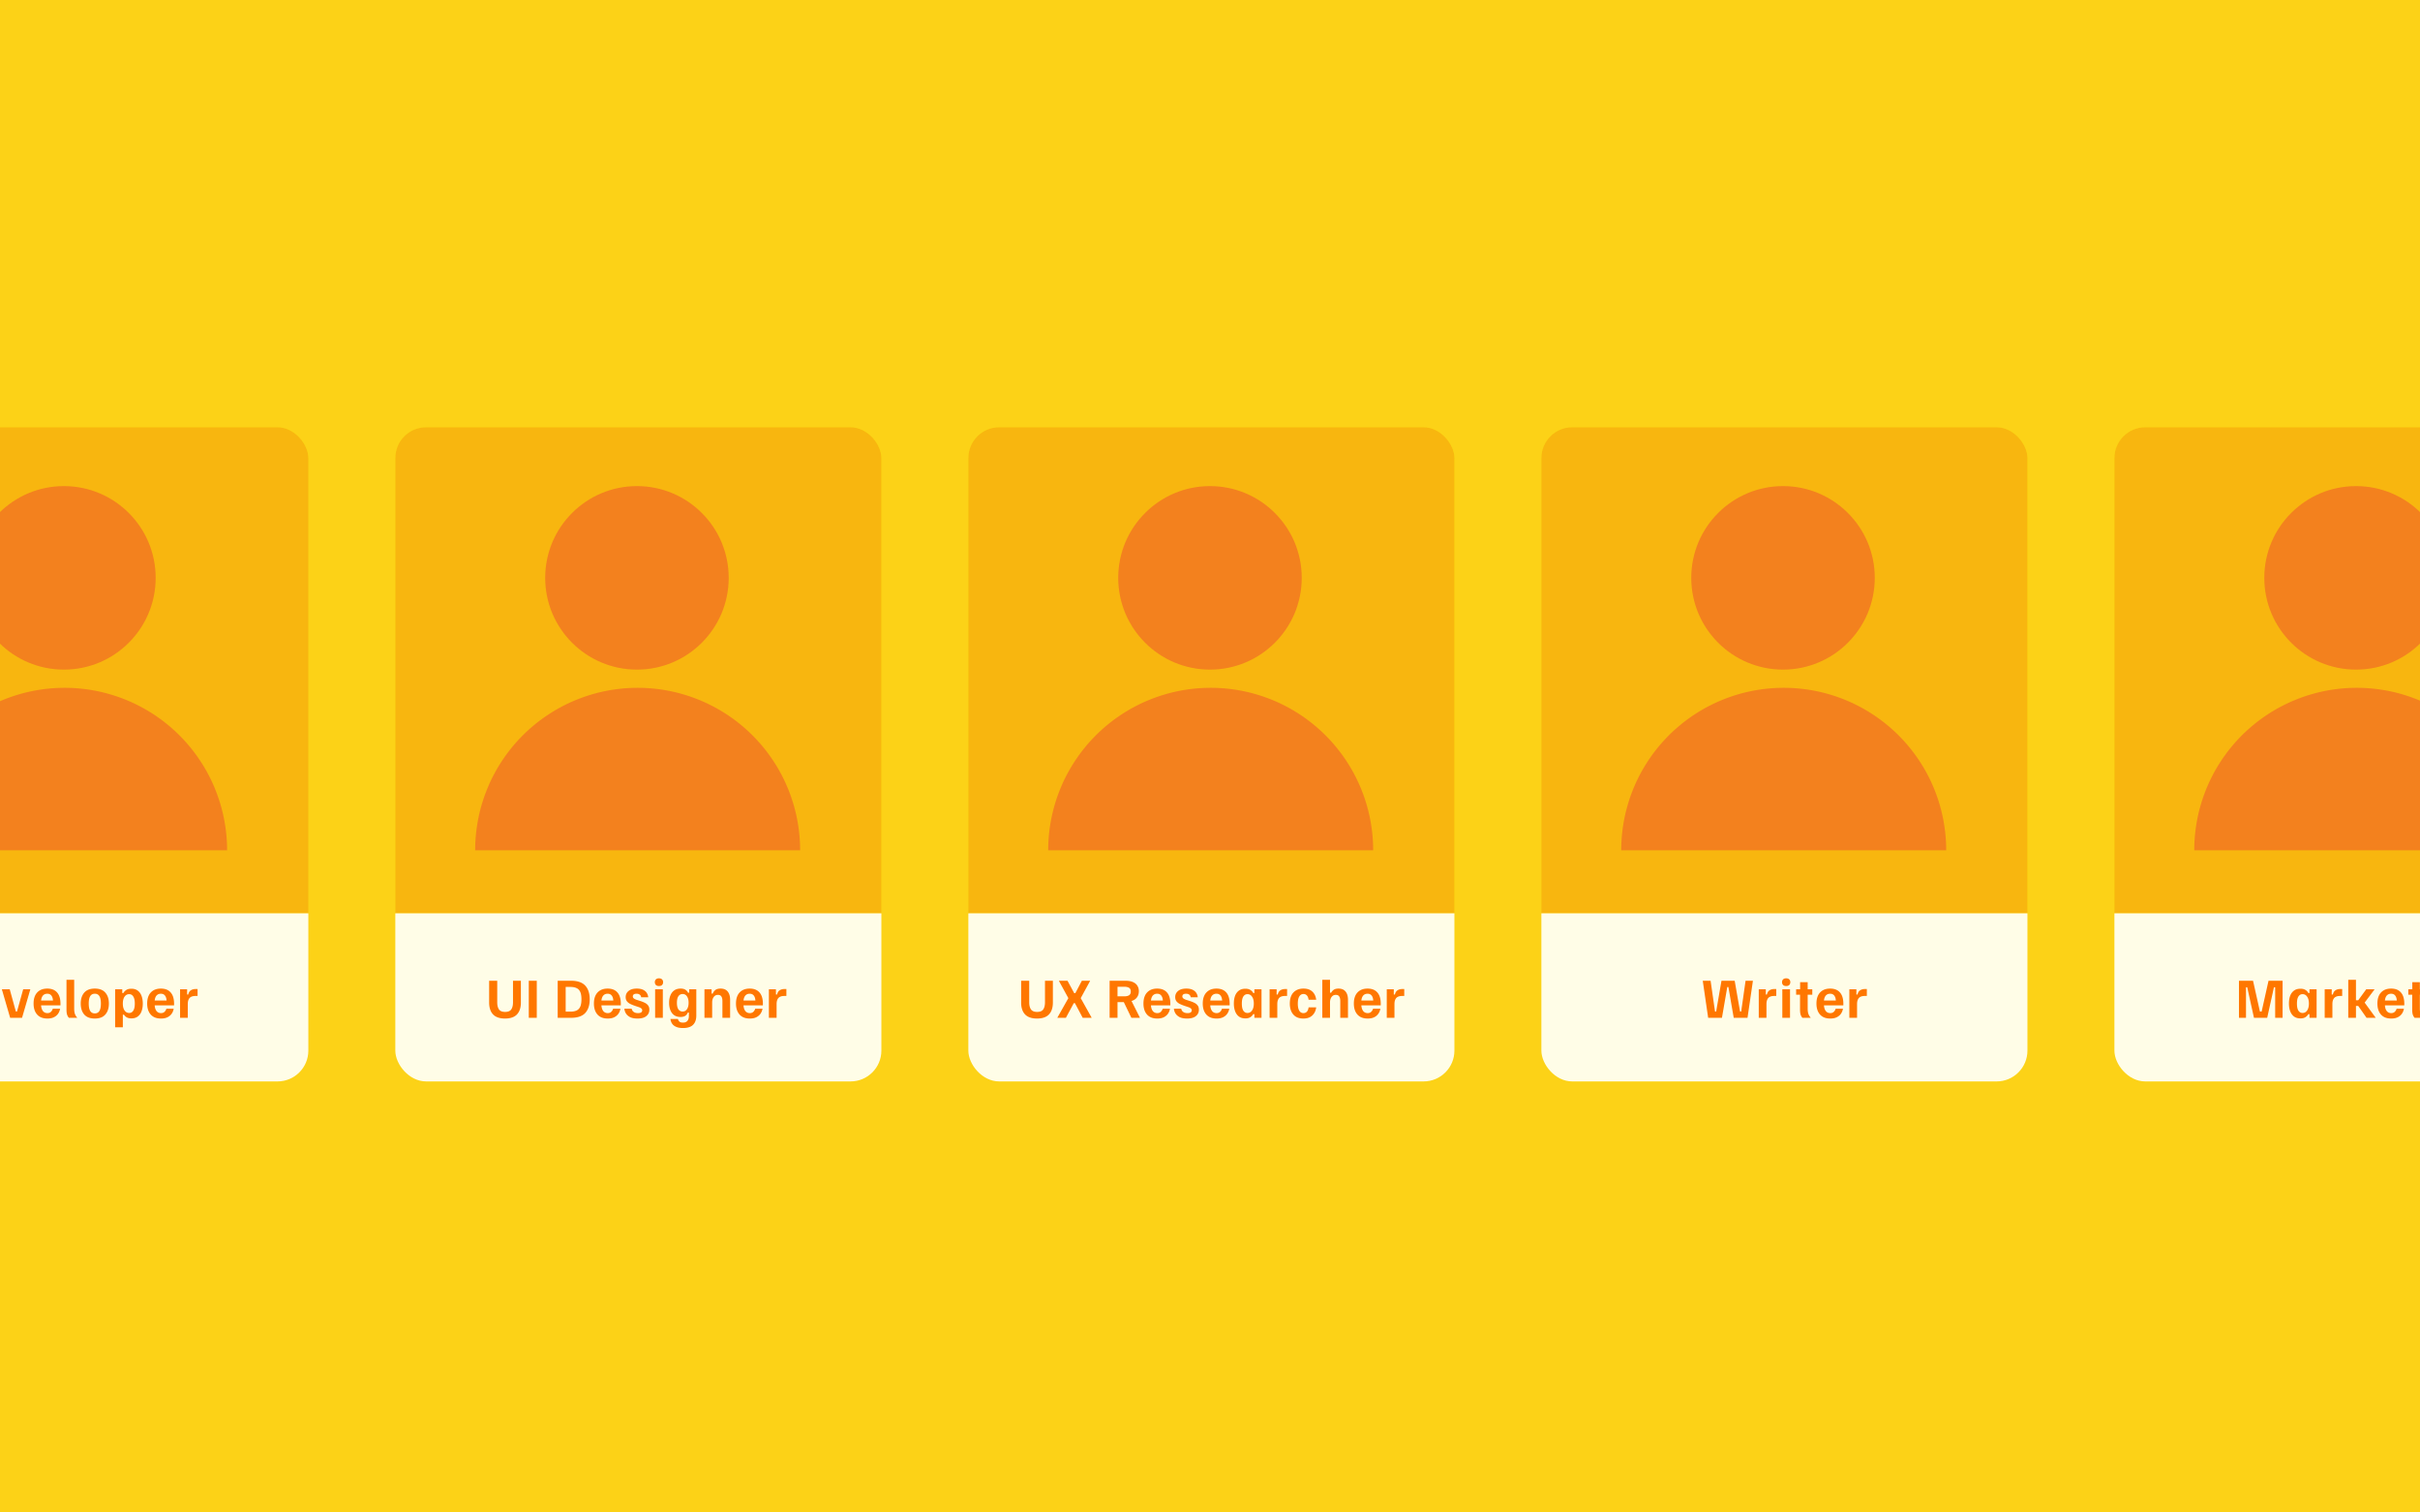
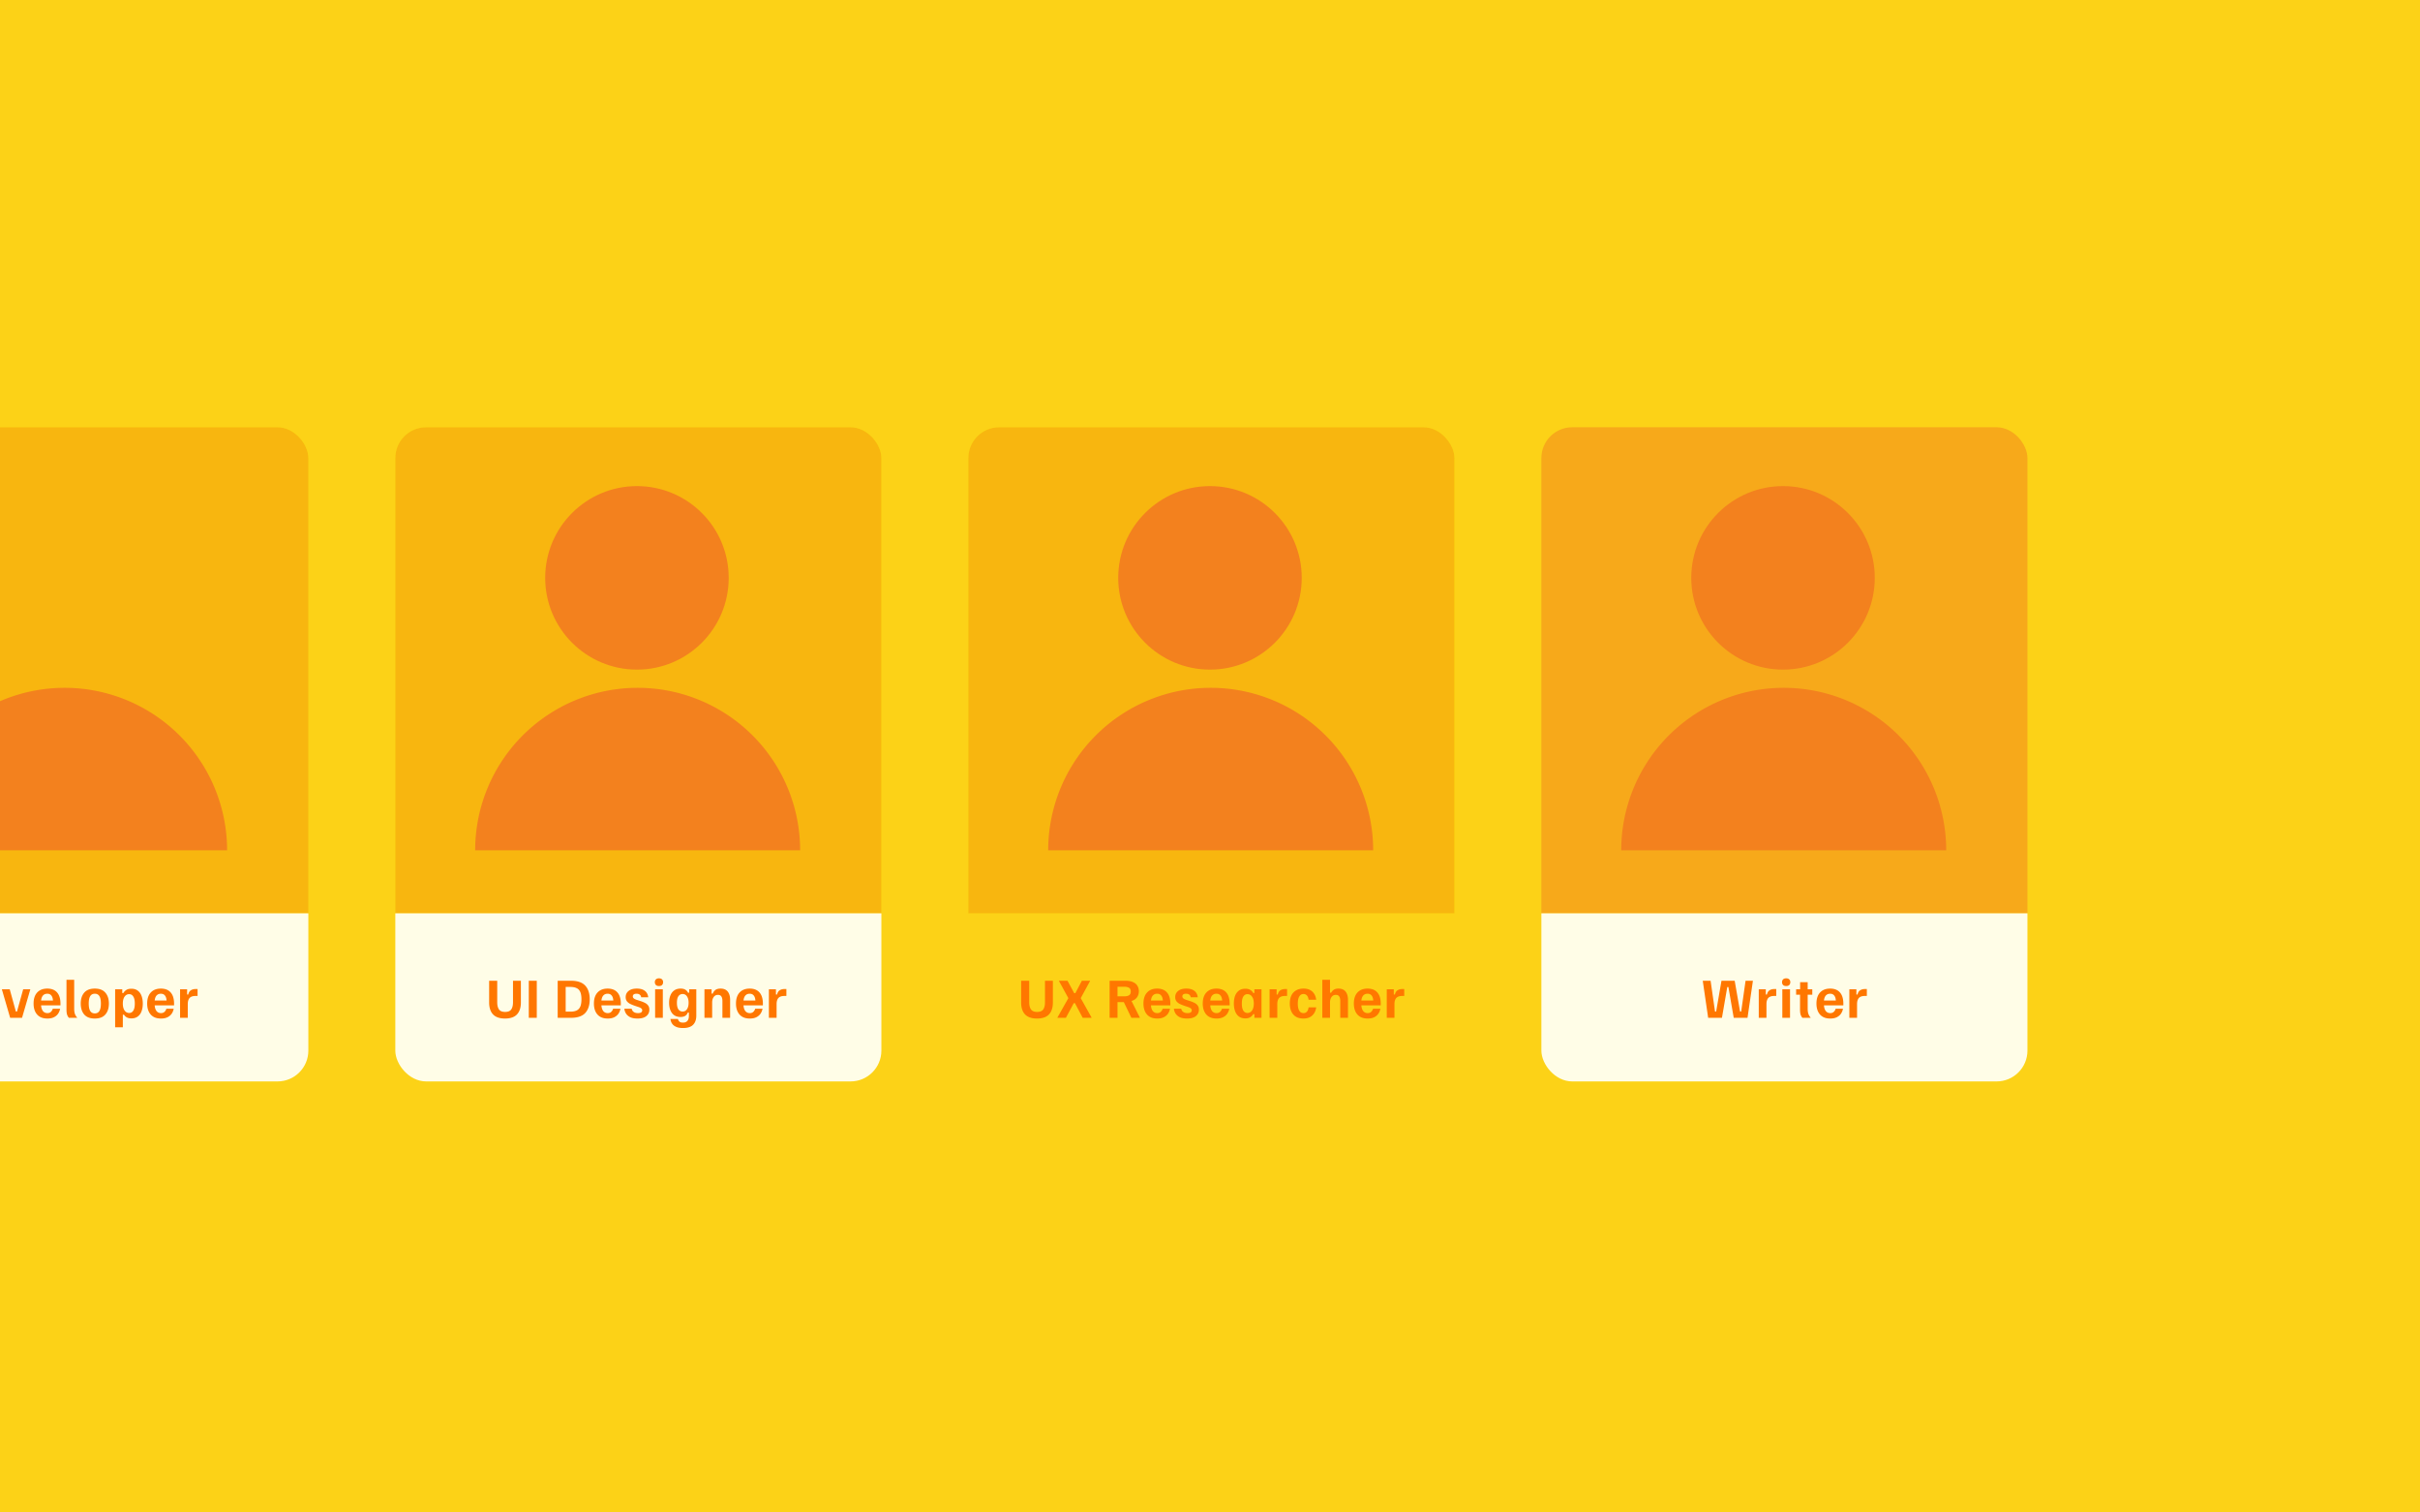
<svg xmlns="http://www.w3.org/2000/svg" fill="none" viewBox="0 0 640 400">
  <rect x="0" y="0" width="640" height="400" fill="#333333" stroke="none" />
  <g clip-path="url(#a)">
    <path fill="#FCD217" d="M0 0h640v400H0z" />
    <g clip-path="url(#b)">
      <path fill="#FEED01" d="M-47 113H81.546v128.546H-47z" />
      <path opacity=".5" fill="#F3811E" d="M-47 113H81.546v128.546H-47z" />
      <path fill="#FFFDE7" d="M-47 241.546H81.546V286H-47z" />
      <path d="M60.06 224.876a42.977 42.977 0 0 0-26.527-39.701 42.963 42.963 0 0 0-32.89 0 42.962 42.962 0 0 0-26.527 39.701H60.06Z" fill="#F3811E" />
-       <circle cx="16.903" cy="152.823" r="24.265" fill="#F3811E" />
      <path d="M-16.884 269.178v-9.802h3.493c1.743 0 3.008.431 3.795 1.294.788.855 1.181 2.057 1.181 3.607 0 1.55-.393 2.756-1.18 3.619-.788.854-2.053 1.282-3.796 1.282h-3.493Zm2.11-1.634h1.257c.646 0 1.182-.096 1.609-.289.436-.201.762-.536.98-1.005.218-.478.327-1.135.327-1.973 0-.838-.11-1.492-.327-1.961-.218-.477-.544-.812-.98-1.005-.427-.201-.963-.302-1.609-.302h-1.256v6.535Zm11.128 1.822c-1.19 0-2.099-.356-2.727-1.068-.62-.712-.93-1.68-.93-2.903 0-.821.138-1.525.415-2.111a3.125 3.125 0 0 1 1.231-1.357c.545-.319 1.207-.478 1.986-.478 1.123 0 1.981.34 2.576 1.018.603.679.905 1.676.905 2.991v.427h-5.127c.042.637.205 1.14.49 1.508.293.361.687.541 1.181.541.394 0 .708-.118.943-.352a1.67 1.67 0 0 0 .477-.817H-.29a3.26 3.26 0 0 1-.502 1.282c-.26.393-.624.712-1.094.955-.469.243-1.055.364-1.759.364Zm-1.671-4.763h3.141c-.033-.569-.176-1.009-.427-1.319-.251-.318-.611-.478-1.08-.478-.461 0-.834.151-1.119.453-.276.293-.448.741-.515 1.344Zm8.004 4.575-2.174-7.465v-.075h2.06l1.622 5.881h.301l1.634-5.881h1.872v.075l-2.174 7.465H2.687Zm9.851.188c-1.19 0-2.099-.356-2.727-1.068-.62-.712-.93-1.68-.93-2.903 0-.821.138-1.525.415-2.111a3.125 3.125 0 0 1 1.231-1.357c.545-.319 1.207-.478 1.986-.478 1.123 0 1.981.34 2.576 1.018.603.679.905 1.676.905 2.991v.427h-5.127c.041.637.205 1.14.49 1.508.293.361.687.541 1.181.541.394 0 .708-.118.942-.352a1.67 1.67 0 0 0 .478-.817h1.935a3.26 3.26 0 0 1-.502 1.282c-.26.393-.624.712-1.094.955-.469.243-1.055.364-1.759.364Zm-1.671-4.763h3.141c-.033-.569-.176-1.009-.427-1.319-.251-.318-.611-.478-1.08-.478-.461 0-.834.151-1.12.453-.276.293-.447.741-.514 1.344Zm7.357 4.575a2.415 2.415 0 0 1-.503-.905c-.092-.344-.138-.792-.138-1.345v-7.804h2.036v7.591c0 .636.071 1.135.214 1.495.142.352.33.649.565.892v.076h-2.174Zm6.85.188c-1.249 0-2.183-.356-2.803-1.068-.611-.72-.917-1.684-.917-2.89 0-1.207.306-2.166.917-2.878.62-.721 1.554-1.081 2.803-1.081 1.248 0 2.178.36 2.79 1.081.62.712.93 1.671.93 2.878 0 1.206-.31 2.17-.93 2.89-.612.712-1.542 1.068-2.79 1.068Zm0-1.357c.553 0 .959-.218 1.219-.653.26-.436.39-1.09.39-1.961 0-.863-.13-1.508-.39-1.935-.26-.436-.666-.654-1.22-.654-.552 0-.959.218-1.218.654-.26.427-.39 1.072-.39 1.935 0 .871.13 1.525.39 1.961.26.435.666.653 1.219.653Zm5.375 3.682v-10.053h1.885v.98h.302c.176-.318.431-.587.766-.804.335-.218.784-.327 1.345-.327.687 0 1.252.172 1.697.515.444.335.774.8.992 1.395.218.587.327 1.261.327 2.023 0 .771-.113 1.454-.34 2.049-.217.586-.552 1.043-1.005 1.369-.444.327-1 .491-1.671.491-.486 0-.888-.088-1.206-.264a2 2 0 0 1-.754-.717h-.302v3.343h-2.036Zm3.72-3.795c.46 0 .821-.205 1.08-.616.269-.419.403-1.043.403-1.872 0-.83-.134-1.45-.402-1.86-.26-.419-.62-.628-1.081-.628-.511 0-.922.222-1.232.666-.301.444-.452 1.051-.452 1.822 0 .762.15 1.37.452 1.822.31.444.72.666 1.232.666Zm8.41 1.47c-1.19 0-2.099-.356-2.727-1.068-.62-.712-.93-1.68-.93-2.903 0-.821.138-1.525.415-2.111a3.125 3.125 0 0 1 1.231-1.357c.545-.319 1.207-.478 1.986-.478 1.122 0 1.981.34 2.576 1.018.603.679.905 1.676.905 2.991v.427h-5.127c.041.637.205 1.14.49 1.508.293.361.687.541 1.181.541.394 0 .708-.118.943-.352a1.67 1.67 0 0 0 .477-.817h1.935a3.26 3.26 0 0 1-.502 1.282c-.26.393-.625.712-1.094.955-.469.243-1.055.364-1.759.364Zm-1.671-4.763h3.141c-.033-.569-.176-1.009-.427-1.319-.251-.318-.611-.478-1.08-.478-.462 0-.834.151-1.12.453-.276.293-.447.741-.514 1.344Zm6.716 4.575v-7.54h1.86v1.382h.302c.05-.251.142-.486.276-.704.143-.226.356-.406.641-.54.285-.142.666-.214 1.143-.214h.403v1.835h-.553c-.712 0-1.232.18-1.558.54-.319.361-.478.901-.478 1.622v3.619h-2.036Z" fill="#F70" />
    </g>
    <g clip-path="url(#c)">
-       <path fill="#FEED01" d="M104.546 113h128.546v128.546H104.546z" />
+       <path fill="#FEED01" d="M104.546 113h128.546v128.546H104.546" />
      <path opacity=".5" fill="#F3811E" d="M104.546 113h128.546v128.546H104.546z" />
      <path fill="#FFFDE7" d="M104.546 241.546h128.546V286H104.546z" />
      <path d="M211.606 224.876a42.967 42.967 0 0 0-26.527-39.701 42.967 42.967 0 0 0-32.889 0 42.959 42.959 0 0 0-23.257 23.256 42.986 42.986 0 0 0-3.271 16.445h85.944Z" fill="#F3811E" />
      <circle cx="168.449" cy="152.823" r="24.265" fill="#F3811E" />
      <path d="M133.558 269.366c-1.416 0-2.472-.364-3.167-1.093-.687-.737-1.031-1.789-1.031-3.154v-5.743h2.137v5.68c0 .804.15 1.432.452 1.885.31.452.855.678 1.634.678.787 0 1.332-.226 1.633-.678.302-.453.453-1.081.453-1.885v-5.68h2.086v5.743c0 1.365-.344 2.417-1.031 3.154-.687.729-1.742 1.093-3.166 1.093Zm6.288-.188v-9.802h2.111v9.802h-2.111Zm7.642 0v-9.802h3.494c1.742 0 3.008.431 3.795 1.294.788.855 1.181 2.057 1.181 3.607 0 1.55-.393 2.756-1.181 3.619-.787.854-2.053 1.282-3.795 1.282h-3.494Zm2.112-1.634h1.256c.645 0 1.182-.096 1.609-.289.435-.201.762-.536.98-1.005.218-.478.327-1.135.327-1.973 0-.838-.109-1.492-.327-1.961-.218-.477-.545-.812-.98-1.005-.427-.201-.964-.302-1.609-.302H149.6v6.535Zm11.127 1.822c-1.19 0-2.099-.356-2.727-1.068-.62-.712-.93-1.68-.93-2.903 0-.821.138-1.525.415-2.111a3.126 3.126 0 0 1 1.231-1.357c.545-.319 1.207-.478 1.986-.478 1.122 0 1.981.34 2.576 1.018.603.679.905 1.676.905 2.991v.427h-5.127c.041.637.205 1.14.49 1.508.293.361.687.541 1.181.541.394 0 .708-.118.942-.352.243-.235.403-.507.478-.817h1.935a3.264 3.264 0 0 1-.502 1.282c-.26.393-.625.712-1.094.955-.469.243-1.055.364-1.759.364Zm-1.671-4.763h3.141c-.033-.569-.176-1.009-.427-1.319-.251-.318-.612-.478-1.081-.478-.461 0-.833.151-1.118.453-.277.293-.448.741-.515 1.344Zm9.556 4.763c-.838 0-1.508-.13-2.011-.389-.494-.268-.858-.604-1.093-1.006a2.945 2.945 0 0 1-.389-1.206h1.935c.042.218.13.419.264.603.142.176.327.314.553.415.234.1.515.151.842.151.402 0 .691-.067.867-.201a.668.668 0 0 0 .264-.541.617.617 0 0 0-.252-.502c-.159-.143-.423-.273-.791-.39l-.905-.302c-.436-.15-.838-.314-1.207-.49a2.612 2.612 0 0 1-.892-.703c-.218-.285-.327-.654-.327-1.106 0-.671.256-1.211.767-1.621.511-.419 1.236-.629 2.174-.629.679 0 1.232.105 1.659.314.436.21.762.491.98.842.218.344.344.725.377 1.144h-1.86c-.042-.302-.167-.532-.377-.691-.209-.168-.494-.252-.854-.252-.327 0-.574.063-.742.189a.621.621 0 0 0-.239.515c0 .218.088.398.264.541.176.142.444.272.805.389l.904.289c.436.134.834.293 1.194.478.369.176.662.41.88.703.218.285.327.658.327 1.119 0 .704-.268 1.269-.805 1.696-.527.428-1.298.641-2.312.641Zm4.644-.188v-7.54h2.036v7.54h-2.036Zm1.018-8.407c-.36 0-.633-.093-.817-.277-.184-.193-.276-.44-.276-.741 0-.302.092-.545.276-.729.184-.193.457-.289.817-.289.36 0 .632.096.817.289.184.184.276.427.276.729 0 .301-.092.548-.276.741-.185.184-.457.277-.817.277Zm6.378 11.109c-.704 0-1.273-.088-1.709-.264-.427-.168-.758-.382-.993-.641a2.412 2.412 0 0 1-.477-.792 2.95 2.95 0 0 1-.164-.704h1.986c.042.243.159.465.352.666.192.201.519.302.98.302.519 0 .909-.155 1.169-.465.259-.302.389-.733.389-1.294v-.893h-.301a1.588 1.588 0 0 1-.654.855c-.318.201-.737.302-1.257.302-.98 0-1.73-.34-2.249-1.018-.511-.687-.767-1.601-.767-2.74 0-.729.113-1.374.34-1.935.226-.57.565-1.014 1.018-1.332.452-.319 1.017-.478 1.696-.478.52 0 .934.101 1.244.302.319.193.553.456.704.792h.302v-.905h1.885v6.974c0 1.039-.285 1.843-.855 2.413-.57.57-1.449.855-2.639.855Zm-.126-4.361c.495 0 .88-.21 1.156-.628.285-.419.428-.985.428-1.697 0-.712-.143-1.273-.428-1.684-.276-.419-.661-.628-1.156-.628-.46 0-.829.193-1.106.578-.268.385-.402.963-.402 1.734 0 .788.134 1.374.402 1.759.277.377.646.566 1.106.566Zm5.777 1.659v-7.54h1.885v1.131h.302c.15-.377.381-.691.691-.943.318-.251.783-.377 1.395-.377.838 0 1.466.264 1.885.792.419.528.628 1.244.628 2.149v4.788h-2.036v-4.449c0-.519-.092-.917-.276-1.194-.185-.285-.486-.427-.905-.427-.486 0-.863.193-1.131.578-.268.377-.402.85-.402 1.42v4.072h-2.036Zm11.997.188c-1.189 0-2.098-.356-2.727-1.068-.62-.712-.93-1.68-.93-2.903 0-.821.139-1.525.415-2.111a3.122 3.122 0 0 1 1.232-1.357c.544-.319 1.206-.478 1.985-.478 1.123 0 1.982.34 2.576 1.018.604.679.905 1.676.905 2.991v.427h-5.127c.042.637.205 1.14.49 1.508.293.361.687.541 1.181.541.394 0 .708-.118.943-.352.243-.235.402-.507.477-.817h1.936a3.266 3.266 0 0 1-.503 1.282c-.26.393-.624.712-1.093.955-.47.243-1.056.364-1.76.364Zm-1.671-4.763h3.142c-.034-.569-.176-1.009-.428-1.319-.251-.318-.611-.478-1.08-.478-.461 0-.834.151-1.119.453-.276.293-.448.741-.515 1.344Zm6.716 4.575v-7.54h1.86v1.382h.302c.05-.251.142-.486.276-.704.143-.226.356-.406.641-.54.285-.142.666-.214 1.144-.214h.402v1.835h-.553c-.712 0-1.231.18-1.558.54-.319.361-.478.901-.478 1.622v3.619h-2.036Z" fill="#F70" />
    </g>
    <g clip-path="url(#d)">
      <path fill="#FEED01" d="M256.092 113h128.546v128.546H256.092z" />
      <path opacity=".5" fill="#F3811E" d="M256.092 113h128.546v128.546H256.092z" />
-       <path fill="#FFFDE7" d="M256.092 241.546h128.546V286H256.092z" />
      <path d="M363.153 224.876a42.986 42.986 0 0 0-12.586-30.386 42.959 42.959 0 0 0-13.942-9.315 42.958 42.958 0 0 0-32.889 0 42.944 42.944 0 0 0-13.941 9.315 42.968 42.968 0 0 0-12.587 30.386h85.945Z" fill="#F3811E" />
      <circle cx="319.995" cy="152.823" r="24.265" fill="#F3811E" />
      <path d="M274.25 269.366c-1.416 0-2.471-.364-3.167-1.093-.687-.737-1.03-1.789-1.03-3.154v-5.743h2.136v5.68c0 .804.151 1.432.453 1.885.31.452.854.678 1.633.678.788 0 1.332-.226 1.634-.678.302-.453.452-1.081.452-1.885v-5.68h2.086v5.743c0 1.365-.343 2.417-1.03 3.154-.687.729-1.743 1.093-3.167 1.093Zm5.402-.188v-.076l2.89-5.127-2.475-4.524v-.075h2.249l1.772 3.28h.301l1.722-3.28h2.162v.075l-2.463 4.524 2.865 5.127v.076h-2.338l-2.061-3.883h-.301l-2.086 3.883h-2.237Zm13.801 0v-9.802h4.16c.837 0 1.516.121 2.035.364.528.235.914.561 1.156.98.252.411.377.888.377 1.433 0 .62-.163 1.156-.49 1.609-.326.452-.808.774-1.445.967l2.199 4.373v.076h-2.236l-1.999-4.147h-1.671v4.147h-2.086Zm2.086-5.68h1.772c.545 0 .968-.093 1.269-.277.31-.184.465-.515.465-.993 0-.486-.155-.816-.465-.992-.31-.185-.733-.277-1.269-.277h-1.772v2.539Zm10.519 5.868c-1.189 0-2.098-.356-2.727-1.068-.62-.712-.93-1.68-.93-2.903 0-.821.139-1.525.415-2.111a3.122 3.122 0 0 1 1.232-1.357c.544-.319 1.206-.478 1.985-.478 1.123 0 1.982.34 2.576 1.018.604.679.905 1.676.905 2.991v.427h-5.127c.042.637.205 1.14.49 1.508.293.361.687.541 1.181.541.394 0 .708-.118.943-.352.243-.235.402-.507.477-.817h1.936a3.266 3.266 0 0 1-.503 1.282c-.26.393-.624.712-1.093.955s-1.056.364-1.76.364Zm-1.671-4.763h3.142c-.034-.569-.176-1.009-.428-1.319-.251-.318-.611-.478-1.08-.478-.461 0-.834.151-1.119.453-.276.293-.448.741-.515 1.344Zm9.557 4.763c-.838 0-1.508-.13-2.011-.389-.494-.268-.859-.604-1.093-1.006a2.932 2.932 0 0 1-.39-1.206h1.935c.042.218.13.419.264.603.143.176.327.314.553.415.235.1.515.151.842.151.402 0 .691-.067.867-.201a.668.668 0 0 0 .264-.541.619.619 0 0 0-.251-.502c-.159-.143-.423-.273-.792-.39l-.905-.302c-.435-.15-.838-.314-1.206-.49a2.602 2.602 0 0 1-.892-.703c-.218-.285-.327-.654-.327-1.106 0-.671.255-1.211.766-1.621.511-.419 1.236-.629 2.174-.629.679 0 1.232.105 1.659.314.436.21.763.491.98.842.218.344.344.725.377 1.144h-1.859c-.042-.302-.168-.532-.377-.691-.21-.168-.495-.252-.855-.252-.327 0-.574.063-.741.189a.619.619 0 0 0-.239.515c0 .218.088.398.264.541.176.142.444.272.804.389l.905.289c.435.134.833.293 1.194.478.368.176.661.41.879.703.218.285.327.658.327 1.119 0 .704-.268 1.269-.804 1.696-.528.428-1.299.641-2.312.641Zm7.798 0c-1.19 0-2.099-.356-2.727-1.068-.62-.712-.93-1.68-.93-2.903 0-.821.138-1.525.414-2.111a3.128 3.128 0 0 1 1.232-1.357c.544-.319 1.206-.478 1.985-.478 1.123 0 1.982.34 2.577 1.018.603.679.904 1.676.904 2.991v.427h-5.127c.042.637.205 1.14.49 1.508.293.361.687.541 1.182.541.393 0 .707-.118.942-.352.243-.235.402-.507.478-.817h1.935a3.266 3.266 0 0 1-.503 1.282c-.26.393-.624.712-1.093.955s-1.056.364-1.759.364Zm-1.672-4.763h3.142c-.034-.569-.176-1.009-.427-1.319-.252-.318-.612-.478-1.081-.478-.461 0-.834.151-1.119.453-.276.293-.448.741-.515 1.344Zm9.305 4.726c-.703 0-1.281-.168-1.734-.503-.452-.344-.787-.813-1.005-1.408-.218-.594-.327-1.269-.327-2.023 0-.779.109-1.462.327-2.048.226-.587.565-1.043 1.018-1.37.452-.327 1.022-.49 1.709-.49.528 0 .959.105 1.294.314.344.201.603.473.779.817h.302v-.98h1.885v7.54h-1.885v-.98h-.302a2.266 2.266 0 0 1-.766.804c-.335.218-.767.327-1.295.327Zm.528-1.433c.511 0 .918-.222 1.219-.666.31-.452.465-1.06.465-1.822 0-.771-.155-1.378-.465-1.822-.301-.444-.708-.666-1.219-.666-.461 0-.825.209-1.093.628-.26.41-.39 1.03-.39 1.86 0 .829.13 1.453.39 1.872.268.411.632.616 1.093.616Zm5.859 1.282v-7.54h1.86v1.382h.302c.05-.251.142-.486.276-.704.143-.226.356-.406.641-.54.285-.142.666-.214 1.144-.214h.402v1.835h-.553c-.712 0-1.232.18-1.558.54-.319.361-.478.901-.478 1.622v3.619h-2.036Zm8.928.188c-1.164 0-2.052-.356-2.664-1.068-.611-.712-.917-1.675-.917-2.89 0-1.282.322-2.262.967-2.941.654-.678 1.533-1.018 2.639-1.018.997 0 1.781.264 2.35.792.57.528.909 1.248 1.018 2.161h-2.01c-.059-.494-.206-.871-.44-1.131a1.166 1.166 0 0 0-.905-.389c-.486 0-.859.218-1.119.653-.259.436-.389 1.06-.389 1.873 0 .812.126 1.437.377 1.872.26.436.632.654 1.118.654.377 0 .683-.13.918-.39.234-.268.381-.645.44-1.131h2.01c-.117.896-.465 1.613-1.043 2.149-.569.536-1.353.804-2.35.804Zm5.013-.188v-10.054h2.036v3.419h.302a2.13 2.13 0 0 1 .691-.78c.302-.209.716-.314 1.244-.314.838 0 1.466.264 1.885.792.419.528.628 1.244.628 2.149v4.788h-2.035v-4.449c0-.519-.093-.917-.277-1.194-.184-.285-.486-.427-.905-.427-.486 0-.863.193-1.131.578-.268.377-.402.85-.402 1.42v4.072h-2.036Zm11.998.188c-1.19 0-2.099-.356-2.727-1.068-.62-.712-.93-1.68-.93-2.903 0-.821.138-1.525.414-2.111a3.128 3.128 0 0 1 1.232-1.357c.544-.319 1.206-.478 1.985-.478 1.123 0 1.982.34 2.577 1.018.603.679.904 1.676.904 2.991v.427h-5.127c.042.637.205 1.14.49 1.508.294.361.687.541 1.182.541.393 0 .708-.118.942-.352.243-.235.402-.507.478-.817h1.935a3.266 3.266 0 0 1-.503 1.282 2.84 2.84 0 0 1-1.093.955c-.469.243-1.056.364-1.759.364Zm-1.672-4.763h3.142c-.034-.569-.176-1.009-.427-1.319-.252-.318-.612-.478-1.081-.478-.461 0-.834.151-1.119.453-.276.293-.448.741-.515 1.344Zm6.717 4.575v-7.54h1.86v1.382h.301a2.13 2.13 0 0 1 .277-.704c.142-.226.356-.406.641-.54.284-.142.666-.214 1.143-.214h.402v1.835h-.553c-.712 0-1.231.18-1.558.54-.318.361-.477.901-.477 1.622v3.619h-2.036Z" fill="#F70" />
    </g>
    <g clip-path="url(#e)">
-       <path fill="#FEED01" d="M407.638 113h128.546v128.546H407.638z" />
      <path opacity=".5" fill="#F3811E" d="M407.638 113h128.546v128.546H407.638z" />
      <path fill="#FFFDE7" d="M407.638 241.546h128.546V286H407.638z" />
      <path d="M514.699 224.876a42.963 42.963 0 0 0-26.528-39.701 42.958 42.958 0 0 0-32.889 0 42.963 42.963 0 0 0-26.528 39.701h85.945Z" fill="#F3811E" />
      <circle cx="471.541" cy="152.823" r="24.265" fill="#F3811E" />
      <path d="m451.747 269.178-1.42-9.727v-.075h2.061l1.168 8.143h.302l1.407-8.143h3.494l1.42 8.143h.302l1.156-8.143h1.935v.075l-1.42 9.727h-3.644l-1.408-8.143h-.302l-1.407 8.143h-3.644Zm13.38 0v-7.54h1.86v1.382h.302c.05-.251.142-.486.276-.704.143-.226.356-.406.641-.54.285-.142.666-.214 1.144-.214h.402v1.835h-.553c-.712 0-1.232.18-1.558.54-.319.361-.478.901-.478 1.622v3.619h-2.036Zm6.232 0v-7.54h2.036v7.54h-2.036Zm1.018-8.407c-.36 0-.632-.093-.817-.277-.184-.193-.276-.44-.276-.741 0-.302.092-.545.276-.729.185-.193.457-.289.817-.289.36 0 .633.096.817.289.184.184.277.427.277.729 0 .301-.093.548-.277.741-.184.184-.457.277-.817.277Zm4.292 8.407a2.7 2.7 0 0 1-.465-.817c-.109-.318-.163-.796-.163-1.433v-3.858h-1.03v-1.432h1.055v-1.885h1.998v1.885h1.219v1.432h-1.219v3.645c0 .662.076 1.168.226 1.52.151.352.331.641.541.867v.076h-2.162Zm7.372.188c-1.19 0-2.099-.356-2.727-1.068-.62-.712-.93-1.68-.93-2.903 0-.821.138-1.525.415-2.111a3.126 3.126 0 0 1 1.231-1.357c.545-.319 1.207-.478 1.986-.478 1.123 0 1.981.34 2.576 1.018.603.679.905 1.676.905 2.991v.427h-5.127c.042.637.205 1.14.49 1.508.293.361.687.541 1.181.541.394 0 .708-.118.943-.352.243-.235.402-.507.477-.817h1.935a3.264 3.264 0 0 1-.502 1.282c-.26.393-.624.712-1.094.955-.469.243-1.055.364-1.759.364Zm-1.671-4.763h3.141c-.033-.569-.176-1.009-.427-1.319-.251-.318-.611-.478-1.081-.478-.46 0-.833.151-1.118.453-.277.293-.448.741-.515 1.344Zm6.716 4.575v-7.54h1.86v1.382h.302c.05-.251.142-.486.276-.704.143-.226.356-.406.641-.54.285-.142.666-.214 1.144-.214h.402v1.835h-.553c-.712 0-1.232.18-1.558.54-.319.361-.478.901-.478 1.622v3.619h-2.036Z" fill="#F70" />
    </g>
    <g clip-path="url(#f)">
      <path fill="#FEED01" d="M559.184 113H687.73v128.546H559.184z" />
-       <path opacity=".5" fill="#F3811E" d="M559.184 113H687.73v128.546H559.184z" />
      <path fill="#FFFDE7" d="M559.184 241.546H687.73V286H559.184z" />
      <path d="M666.245 224.876a42.963 42.963 0 0 0-26.528-39.701 42.96 42.96 0 0 0-32.889 0 42.963 42.963 0 0 0-26.528 39.701h85.945Z" fill="#F3811E" />
      <circle cx="623.087" cy="152.823" r="24.265" fill="#F3811E" />
      <path d="M592.123 269.178v-9.802h3.72l1.822 8.143h.453l1.822-8.143h3.719v9.802h-1.96v-8.068h-.327l-1.784 8.068h-3.494l-1.784-8.068h-.327v8.068h-1.86Zm16.286.151c-.704 0-1.282-.168-1.735-.503-.452-.344-.787-.813-1.005-1.408-.218-.594-.327-1.269-.327-2.023 0-.779.109-1.462.327-2.048.226-.587.566-1.043 1.018-1.37.452-.327 1.022-.49 1.709-.49.528 0 .959.105 1.294.314.344.201.604.473.78.817h.301v-.98h1.885v7.54h-1.885v-.98h-.301a2.269 2.269 0 0 1-.767.804c-.335.218-.767.327-1.294.327Zm.527-1.433c.512 0 .918-.222 1.219-.666.31-.452.465-1.06.465-1.822 0-.771-.155-1.378-.465-1.822-.301-.444-.707-.666-1.219-.666-.46 0-.825.209-1.093.628-.26.41-.389 1.03-.389 1.86 0 .829.129 1.453.389 1.872.268.411.633.616 1.093.616Zm5.86 1.282v-7.54h1.859v1.382h.302c.05-.251.142-.486.276-.704.143-.226.356-.406.641-.54.285-.142.666-.214 1.144-.214h.402v1.835h-.553c-.712 0-1.231.18-1.558.54-.319.361-.478.901-.478 1.622v3.619h-2.035Zm6.232 0v-10.054h2.035v5.404h.604l2.111-2.89h2.161v.075l-2.576 3.443 2.878 3.946v.076h-2.375l-2.199-3.142h-.604v3.142h-2.035Zm11.364.188c-1.19 0-2.099-.356-2.727-1.068-.62-.712-.93-1.68-.93-2.903 0-.821.138-1.525.414-2.111a3.128 3.128 0 0 1 1.232-1.357c.544-.319 1.206-.478 1.985-.478 1.123 0 1.982.34 2.577 1.018.603.679.904 1.676.904 2.991v.427h-5.127c.042.637.205 1.14.49 1.508.294.361.687.541 1.182.541.393 0 .708-.118.942-.352.243-.235.402-.507.478-.817h1.935a3.266 3.266 0 0 1-.503 1.282 2.84 2.84 0 0 1-1.093.955c-.469.243-1.056.364-1.759.364Zm-1.672-4.763h3.142c-.034-.569-.176-1.009-.427-1.319-.252-.318-.612-.478-1.081-.478-.461 0-.834.151-1.119.453-.276.293-.448.741-.515 1.344Zm7.848 4.575a2.658 2.658 0 0 1-.465-.817c-.109-.318-.164-.796-.164-1.433v-3.858h-1.03v-1.432h1.056v-1.885h1.998v1.885h1.219v1.432h-1.219v3.645c0 .662.075 1.168.226 1.52.151.352.331.641.54.867v.076h-2.161Zm7.371.188c-1.189 0-2.098-.356-2.727-1.068-.619-.712-.929-1.68-.929-2.903 0-.821.138-1.525.414-2.111a3.128 3.128 0 0 1 1.232-1.357c.544-.319 1.206-.478 1.985-.478 1.123 0 1.982.34 2.576 1.018.604.679.905 1.676.905 2.991v.427h-5.127c.042.637.205 1.14.49 1.508.293.361.687.541 1.181.541.394 0 .708-.118.943-.352.243-.235.402-.507.477-.817h1.936a3.266 3.266 0 0 1-.503 1.282c-.26.393-.624.712-1.093.955s-1.056.364-1.76.364Zm-1.671-4.763h3.142c-.034-.569-.176-1.009-.428-1.319-.251-.318-.611-.478-1.08-.478-.461 0-.834.151-1.119.453-.276.293-.448.741-.515 1.344Zm6.717 4.575v-7.54h1.859v1.382h.302c.05-.251.142-.486.276-.704a1.48 1.48 0 0 1 .641-.54c.285-.142.666-.214 1.144-.214h.402v1.835h-.553c-.712 0-1.231.18-1.558.54-.318.361-.478.901-.478 1.622v3.619h-2.035Z" fill="#F70" />
    </g>
  </g>
  <defs>
    <clipPath id="a">
      <path fill="#fff" d="M0 0h640v400H0z" />
    </clipPath>
    <clipPath id="b">
      <rect x="-47" y="113" width="128.546" height="173" rx="8.15" fill="#fff" />
    </clipPath>
    <clipPath id="c">
      <rect x="104.546" y="113" width="128.546" height="173" rx="8.15" fill="#fff" />
    </clipPath>
    <clipPath id="d">
      <rect x="256.092" y="113" width="128.546" height="173" rx="8.15" fill="#fff" />
    </clipPath>
    <clipPath id="e">
      <rect x="407.638" y="113" width="128.546" height="173" rx="8.15" fill="#fff" />
    </clipPath>
    <clipPath id="f">
-       <rect x="559.184" y="113" width="128.546" height="173" rx="8.15" fill="#fff" />
-     </clipPath>
+       </clipPath>
  </defs>
</svg>